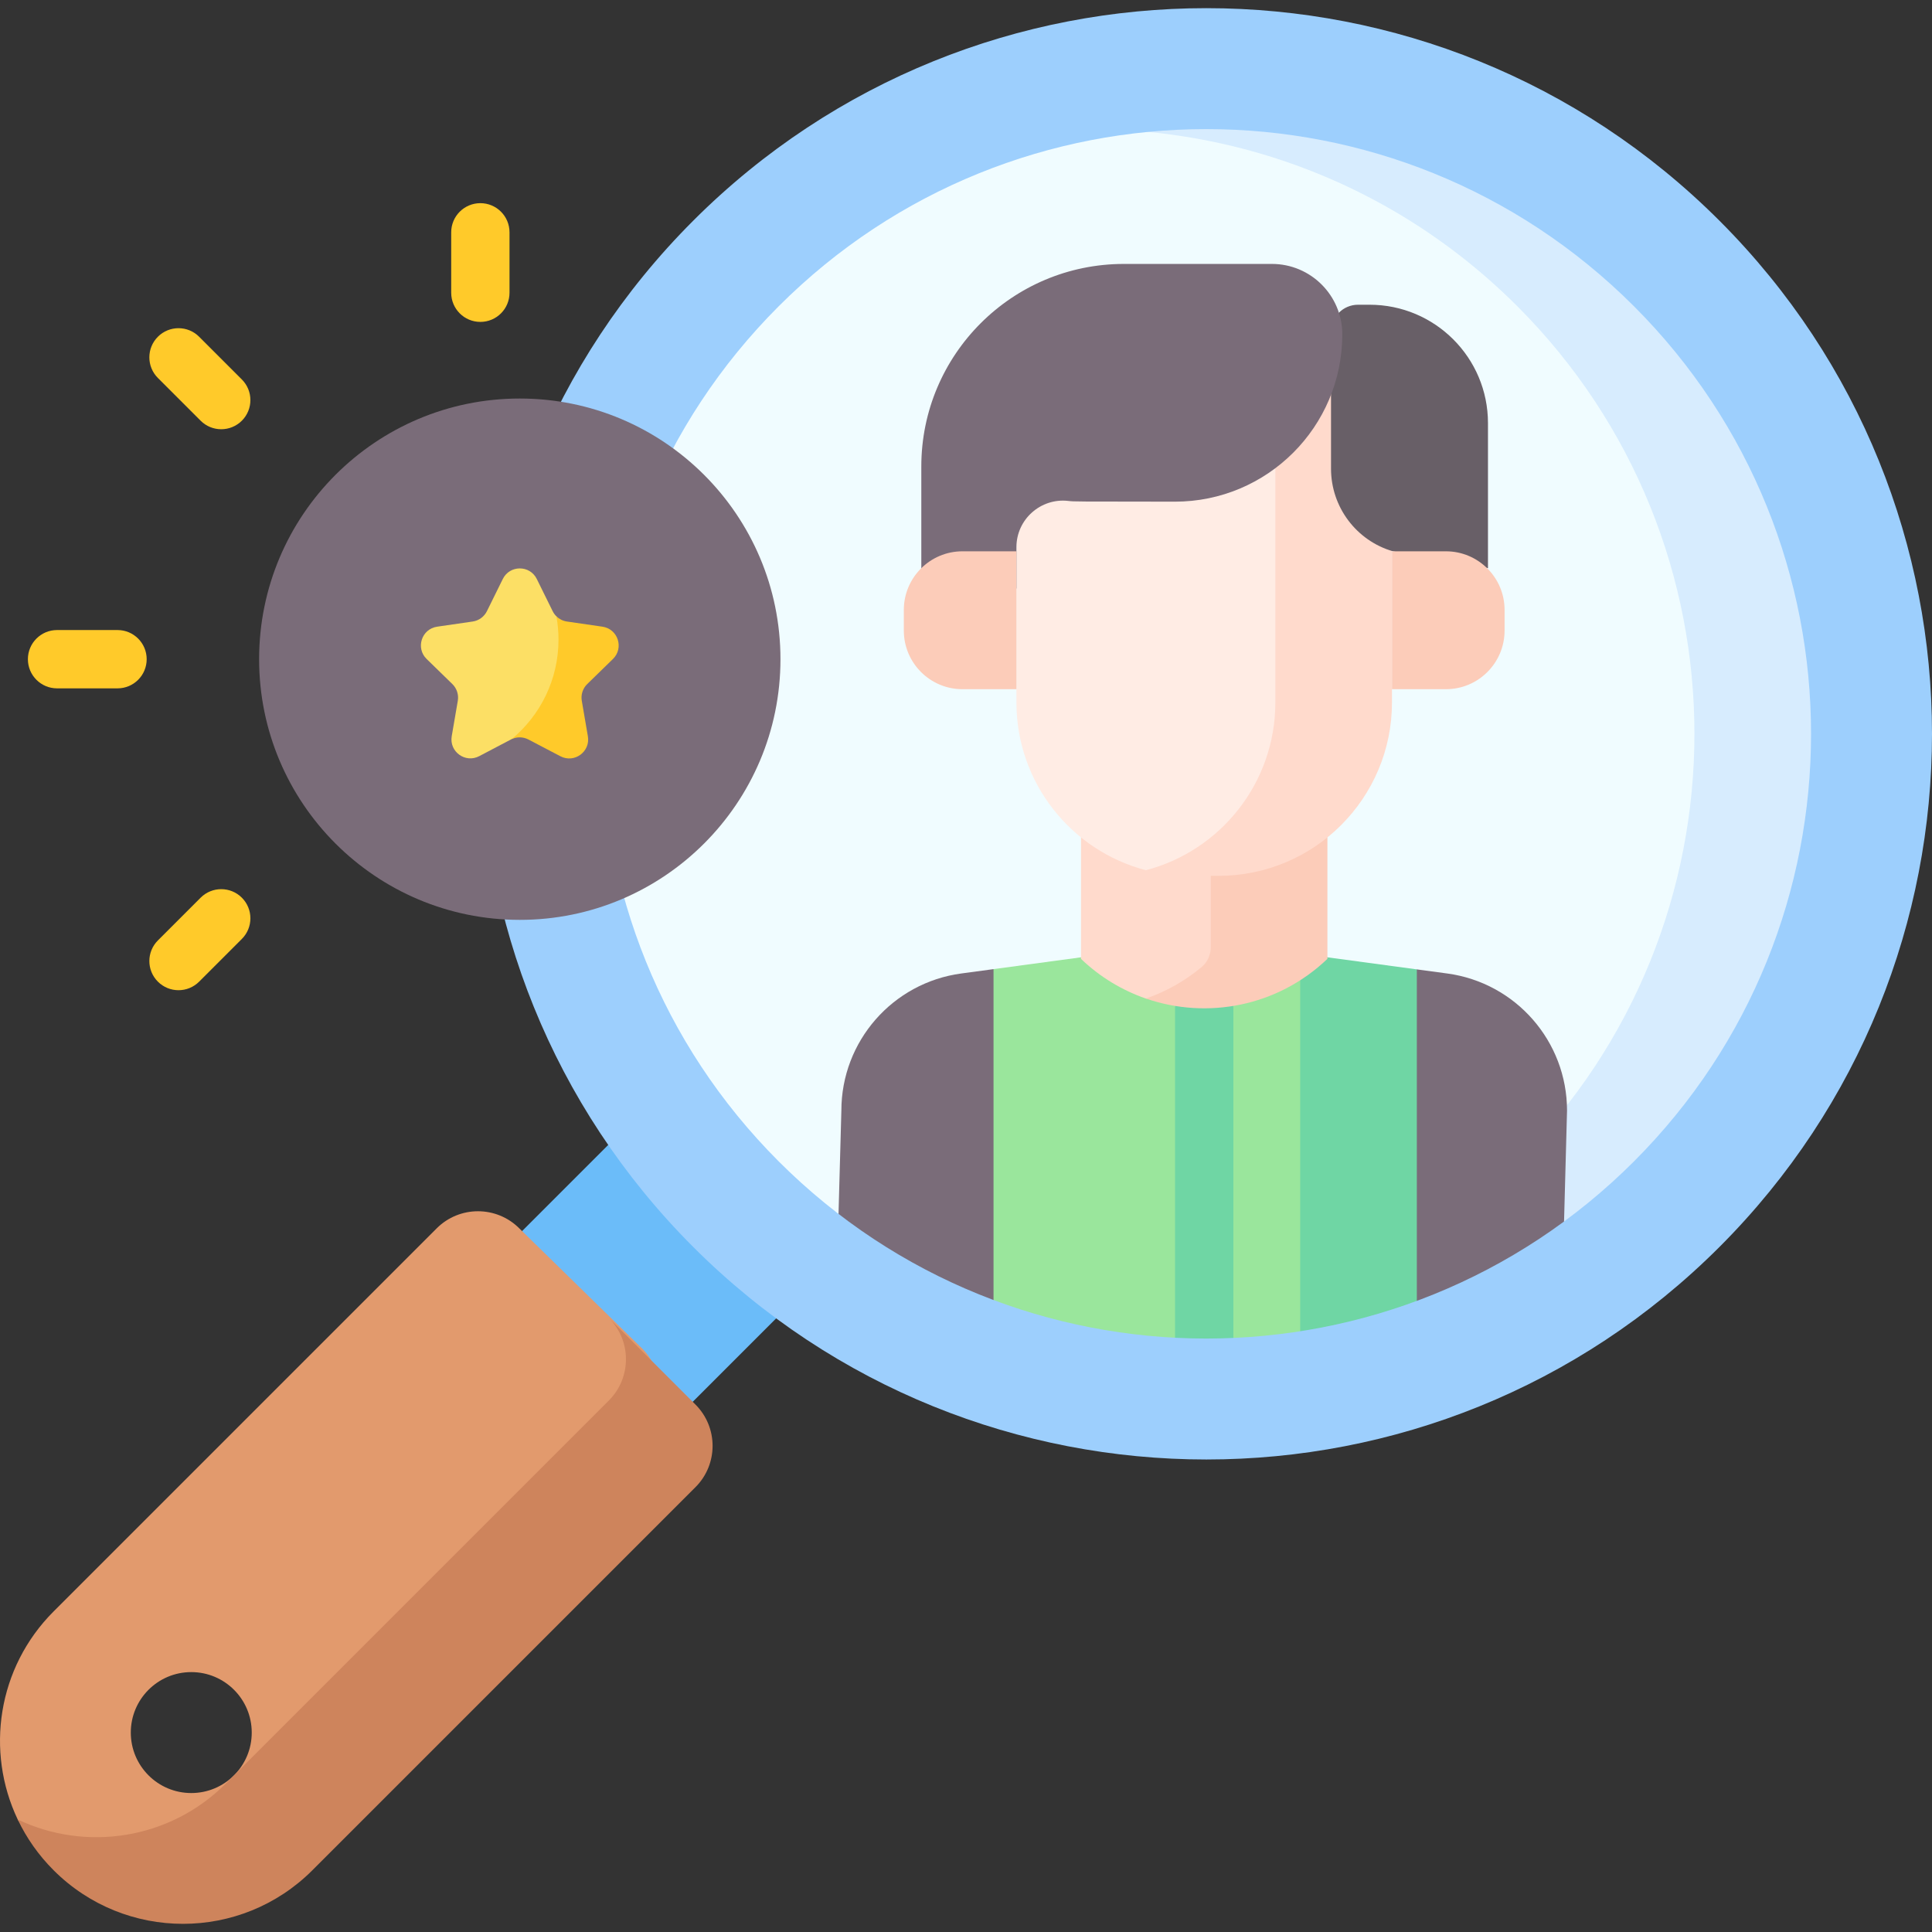
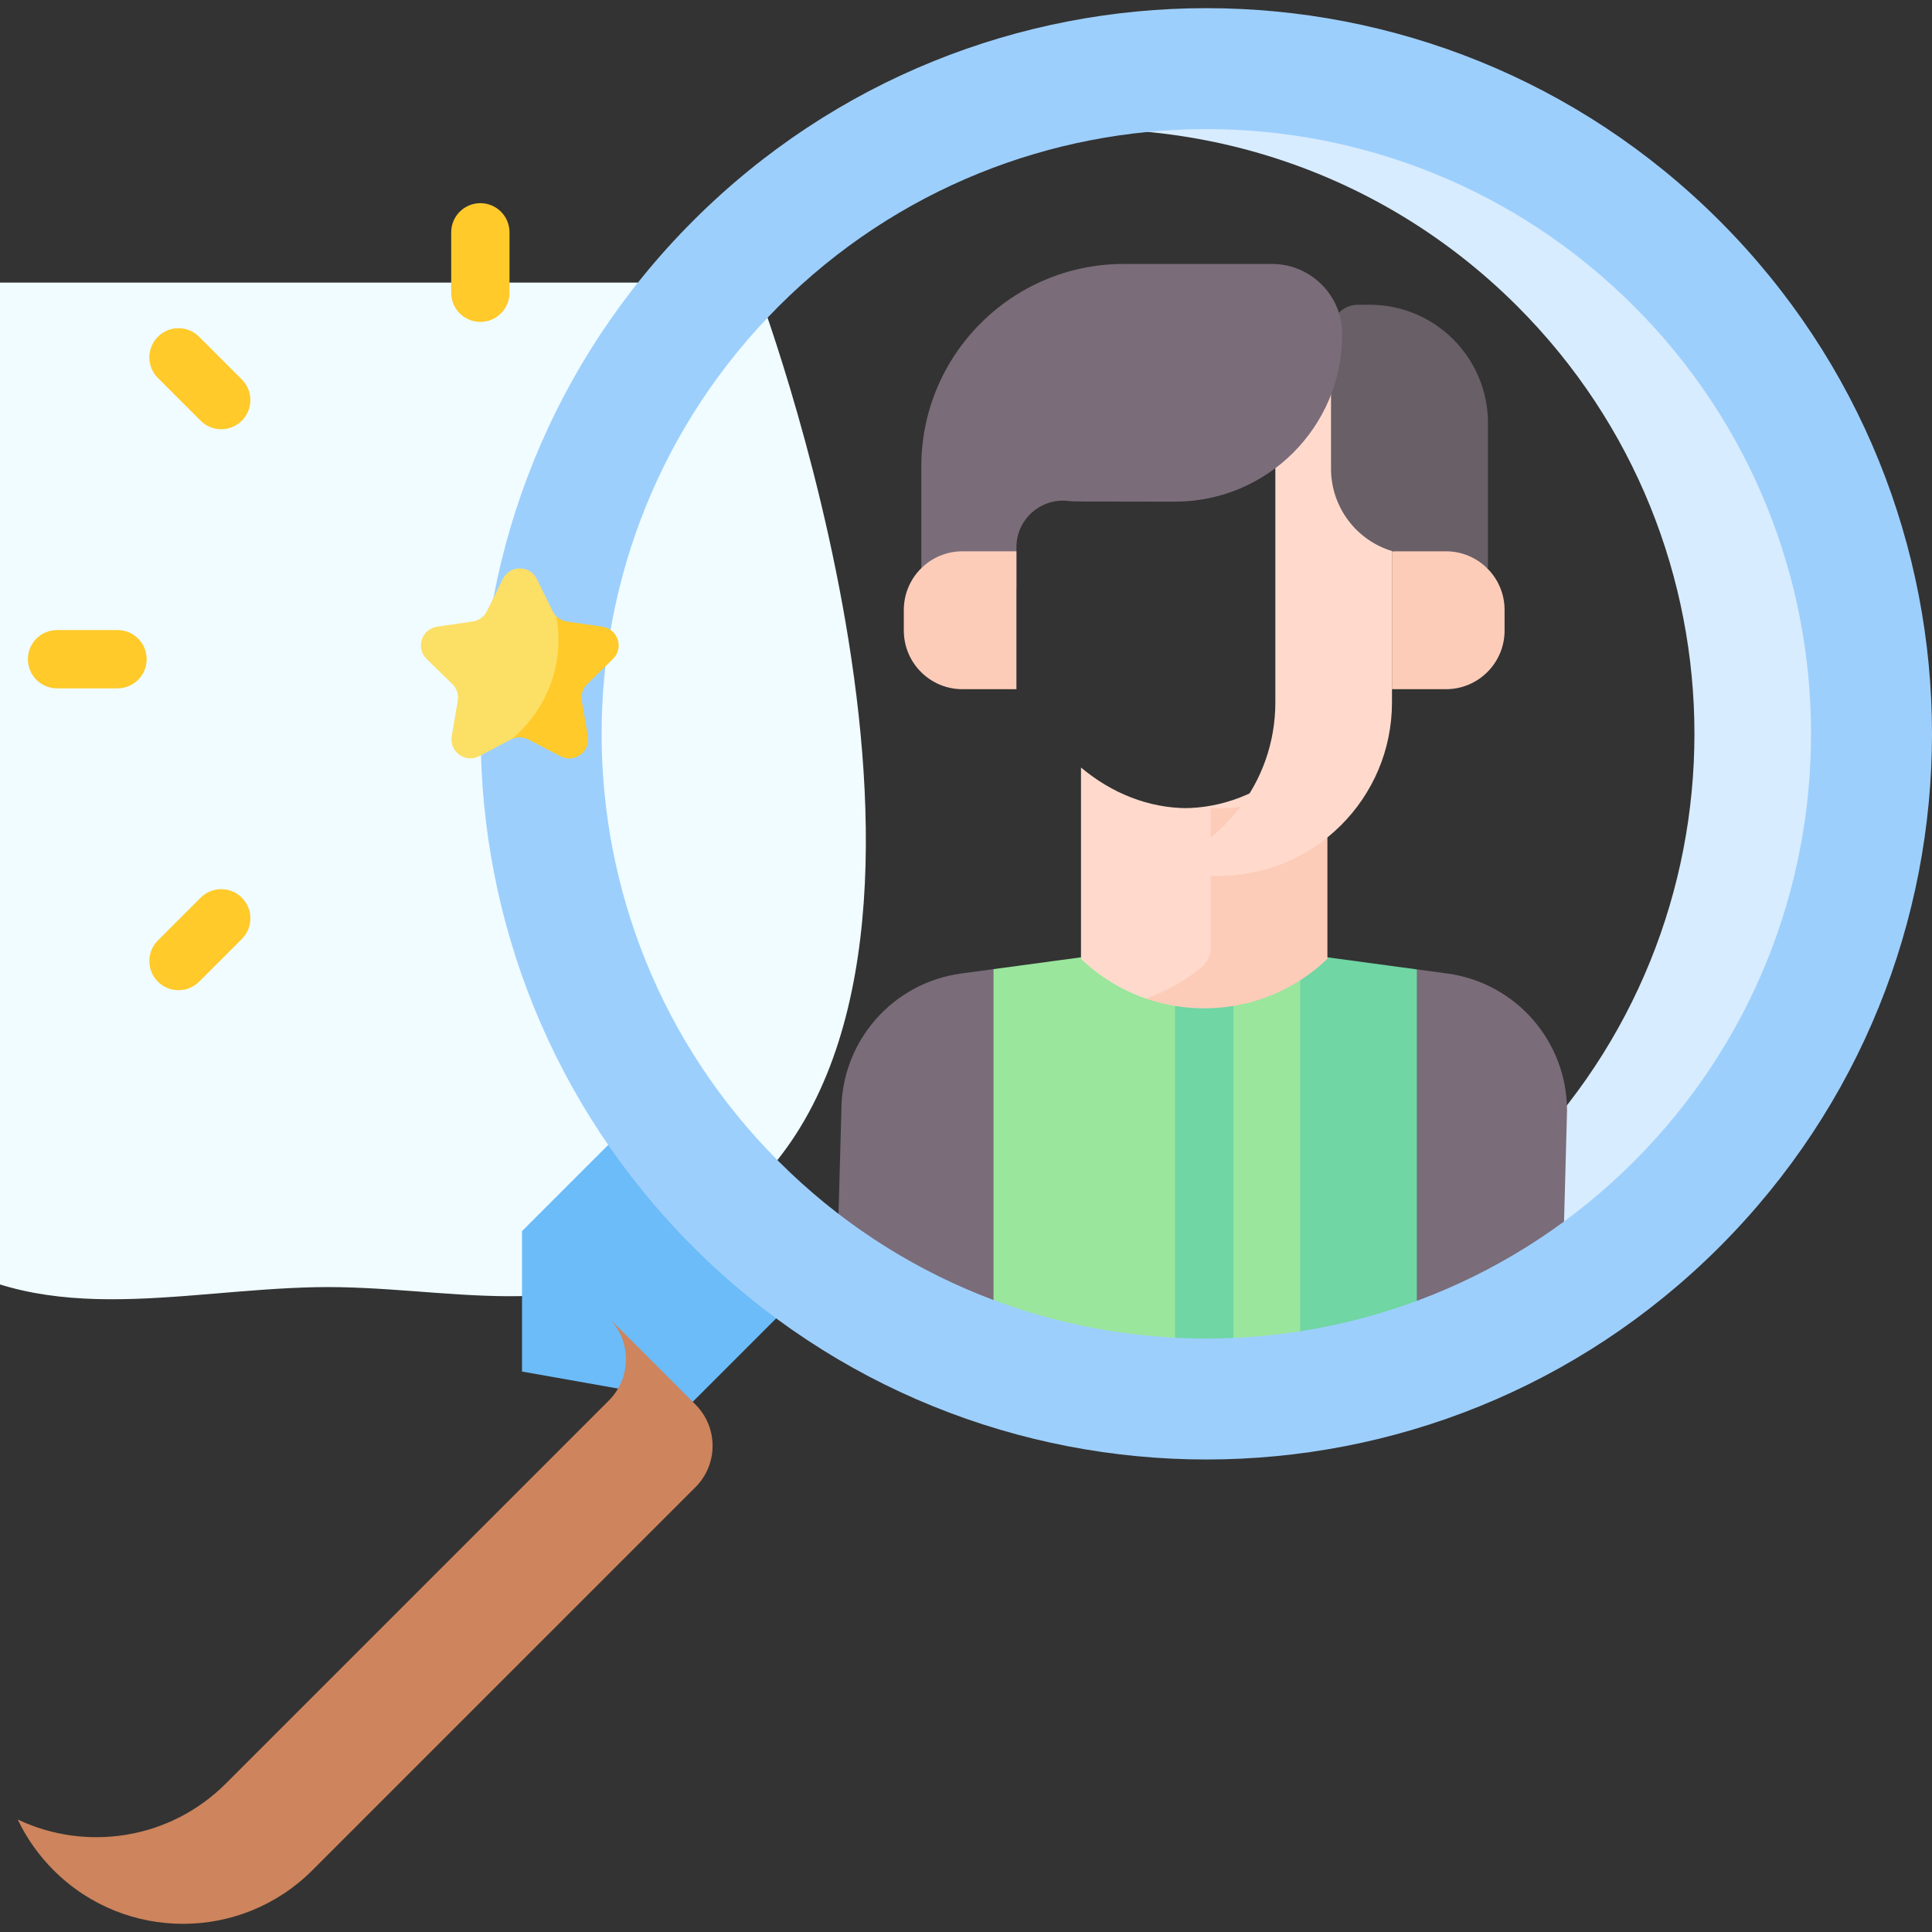
<svg xmlns="http://www.w3.org/2000/svg" id="Capa_1" height="512" viewBox="0 0 512 512" width="512">
  <rect x="0" y="0" width="512" height="512" fill="#333333" stroke="none" />
  <g>
    <g>
-       <path d="m200.11 74.891c66.043-66.043 173.119-66.043 239.161 0s66.043 173.119 0 239.161c-5.926 5.926-12.182 11.32-18.709 16.182-28.93 21.551-63.185 10.221-97.603 10.882-37.071.712-74.332 11.744-105.333-11.779-6.097-4.626-11.952-9.722-17.516-15.285-66.042-66.042-66.042-173.118 0-239.161z" fill="#f0fcff" />
+       <path d="m200.11 74.891s66.043 173.119 0 239.161c-5.926 5.926-12.182 11.32-18.709 16.182-28.93 21.551-63.185 10.221-97.603 10.882-37.071.712-74.332 11.744-105.333-11.779-6.097-4.626-11.952-9.722-17.516-15.285-66.042-66.042-66.042-173.118 0-239.161z" fill="#f0fcff" />
      <path d="m439.984 75.608c-.237-.239-.474-.478-.712-.717-49.302-49.302-121.473-61.799-182.368-37.49 50.867-10.276 105.757 4.308 145.201 43.752 62.585 62.584 62.585 164.054 0 226.638-15.204 15.204-32.704 26.714-51.383 34.531 24.779 1.856 48.728 3.641 69.841-12.087 6.527-4.862 12.784-10.256 18.709-16.182.238-.238.476-.477.712-.717 54.813-69.545 54.813-168.183 0-237.728z" fill="#d7ecfe" />
      <path d="m383.518 257.984-8.041-1.086-23.7 24.136h-65.301l-23.179-24.206-8.562 1.157c-18.191 2.458-31.763 17.986-31.763 36.342l-.989 35.846c12.522 9.501 26.121 16.916 40.325 22.245 17.962 6.739 36.891-12.71 55.829-12.644 19.101.067 38.212 19.592 56.351 12.871 13.997-5.186 27.416-12.393 39.804-21.622l.989-36.697c-.001-18.355-13.573-33.884-31.763-36.342z" fill="#7a6c79" />
      <path d="m286.475 253.696-23.179 3.131v95.969c26.032 9.766 54.095 12.525 81.275 8.277l16.293-8.05v-96.126l-9.088-3.202h-65.301z" fill="#9ae69c" />
      <path d="m351.776 253.696h-30.906l23.7 3.202v103.948c10.489-1.639 20.847-4.322 30.906-8.049v-95.899z" fill="#6fd6a4" />
      <path d="m319.126 259.489c-4.268 0-7.726 3.459-7.726 7.726v92.385c0 .799.121 1.57.347 2.296 4.911.242 9.831.26 14.743.053.236-.741.364-1.53.364-2.348v-92.385c-.001-4.268-3.46-7.727-7.728-7.727z" fill="#6fd6a4" />
      <path d="m138.344 326.257v37.218l45.236 8.018 23.051-23.051c6.044-6.044 6.044-15.844 0-21.889l-23.348-23.348c-6.044-6.044-15.844-6.044-21.889 0z" fill="#6bbcf9" />
      <path d="m183.708 58.489c-75.101 75.101-75.101 196.865 0 271.966s196.865 75.101 271.966 0 75.101-196.865 0-271.966c-75.101-75.101-196.865-75.101-271.966 0zm22.664 22.664c62.585-62.585 164.054-62.585 226.638 0s62.585 164.054 0 226.638-164.054 62.585-226.638 0-62.585-164.054 0-226.638z" fill="#9dcffd" />
      <g>
        <path d="m286.475 203.402v50.706c5.071 4.854 10.954 8.359 17.197 10.517 0 0 25.055 2.106 38.243-10.517v-50.706c-8.148 6.819-17.893 10.775-28.382 10.775h1.323c-10.488 0-20.232-3.956-28.381-10.775z" fill="#ffdacc" />
        <g>
          <path d="m323.395 214.177h-2.524v36.797c0 2.043-.872 4.008-2.442 5.317-4.482 3.737-9.491 6.514-14.756 8.334 16.238 5.611 34.915 2.107 48.103-10.516v-50.706c-8.148 6.818-17.892 10.774-28.381 10.774z" fill="#fcccb9" />
        </g>
        <g>
-           <path d="m360.864 116.082v70.062c0 21.237-22.881 34.228-34.959 39.607-4.091 1.822-8.421 3.031-12.86 3.621l-9.372 1.245c-19.741-5.159-34.309-23.114-34.309-44.472v-65.345c0-10.379 8.414-18.793 18.793-18.793h58.631c7.775 0 14.076 6.301 14.076 14.075z" fill="#ffece4" />
          <path d="m354.812 102.007h-30.906c7.774 0 14.076 6.302 14.076 14.076v70.062c0 21.358-14.568 39.313-34.308 44.472 3.722.973 7.627 1.491 11.654 1.491h7.597c25.385 0 45.963-20.578 45.963-45.963v-70.062c-.001-7.775-6.303-14.076-14.076-14.076z" fill="#ffdacc" />
          <path d="m362.957 80.757c17.326 0 31.372 14.046 31.372 31.372v38.445l-25.206-4.474c-9.713-2.845-16.387-11.763-16.387-21.884.001-48.122.005-33.373 0-36.278-.007-3.962 3.202-7.181 7.165-7.181z" fill="#685f67" />
          <path d="m311.312 132.946c-26.941-.037-26.519.003-28.223-.193-7.238-.833-13.725 4.832-13.725 12.259v10.956h-25.206v-32.331c0-29.654 24.039-53.693 53.693-53.693h39.211c10.305 0 18.659 8.354 18.659 18.659 0 24.514-19.895 44.376-44.409 44.343z" fill="#7a6c79" />
          <g fill="#fcccb9">
            <path d="m368.887 146.101h14.298c8.585 0 15.544 6.959 15.544 15.544v5.456c0 8.585-6.959 15.544-15.544 15.544h-14.298z" />
            <path d="m269.364 146.101h-14.298c-8.585 0-15.544 6.959-15.544 15.544v5.456c0 8.585 6.959 15.544 15.544 15.544h14.298z" />
          </g>
        </g>
      </g>
-       <path d="m170.191 357.385-32.576-31.858c-6.044-6.044-15.844-6.044-21.889 0l-101.522 101.522c-14.912 14.912-18.083 37.12-9.511 55.135 2.314 4.864 43.052 19.827 63.976-1.388l101.522-101.522c6.044-6.045 6.044-15.844 0-21.889zm-119.503 117.79c-8.851 0-16.026-7.175-16.026-16.026s7.175-16.026 16.026-16.026 16.026 7.175 16.026 16.026-7.175 16.026-16.026 16.026z" fill="#e29a6d" />
      <g>
        <path d="m184.31 372.222-22.96-22.96c6.044 6.044 6.044 15.844 0 21.889-14.346 14.346-91.158 91.158-101.522 101.522-14.912 14.912-37.12 18.082-55.134 9.511 2.314 4.864 5.484 9.423 9.511 13.449 18.939 18.939 49.645 18.939 68.584 0l101.521-101.522c6.044-6.045 6.044-15.844 0-21.889z" fill="#ce845c" />
      </g>
      <g>
        <g>
-           <circle cx="137.75" cy="174.694" fill="#7a6c79" r="69.081" />
          <g>
            <path d="m151.44 182.165s-3.212-18.089-3.958-18.807c-.413-.397-.76-.867-1.02-1.395l-4.21-8.53c-1.841-3.731-7.161-3.731-9.002 0l-4.21 8.531c-.731 1.481-2.144 2.508-3.779 2.746l-9.414 1.368c-4.117.598-5.761 5.658-2.782 8.562l6.812 6.64c1.183 1.153 1.723 2.815 1.444 4.443l-1.608 9.376c-.703 4.1 3.601 7.227 7.283 5.291l8.385-4.408c.771-.405 12.01-6.219 12.01-6.219z" fill="#fcdf65" />
            <path d="m162.436 174.639c2.979-2.904 1.335-7.963-2.782-8.562l-9.414-1.368c-1.065-.155-2.036-.645-2.786-1.377.364 2.001.555 4.062.555 6.167 0 10.609-4.825 20.09-12.401 26.37 1.411-.652 3.05-.617 4.435.109l8.474 4.437c3.682 1.928 7.978-1.199 7.276-5.295l-1.612-9.397c-.279-1.628.261-3.29 1.444-4.443z" fill="#ffca2a" />
          </g>
        </g>
      </g>
      <g fill="#ffca2a">
        <path d="m127.3 53.84c-4.268 0-7.726 3.459-7.726 7.726v16.015c0 4.267 3.459 7.726 7.726 7.726s7.726-3.459 7.726-7.726v-16.015c0-4.267-3.459-7.726-7.726-7.726z" />
        <path d="m53.168 237.9-11.324 11.324c-3.018 3.017-3.018 7.909-.001 10.927 3.016 3.016 7.909 3.019 10.927 0l11.324-11.324c3.018-3.017 3.018-7.909.001-10.927-3.018-3.017-7.91-3.017-10.927 0z" />
        <path d="m52.77 89.238c-3.016-3.018-7.909-3.017-10.927 0-3.017 3.018-3.017 7.91.001 10.927l11.324 11.324c3.016 3.018 7.909 3.017 10.927 0 3.017-3.018 3.017-7.91-.001-10.927z" />
        <path d="m31.146 166.968h-16.026c-4.268 0-7.726 3.459-7.726 7.726s3.459 7.726 7.726 7.726h16.026c4.268 0 7.726-3.459 7.726-7.726s-3.458-7.726-7.726-7.726z" />
      </g>
    </g>
  </g>
</svg>